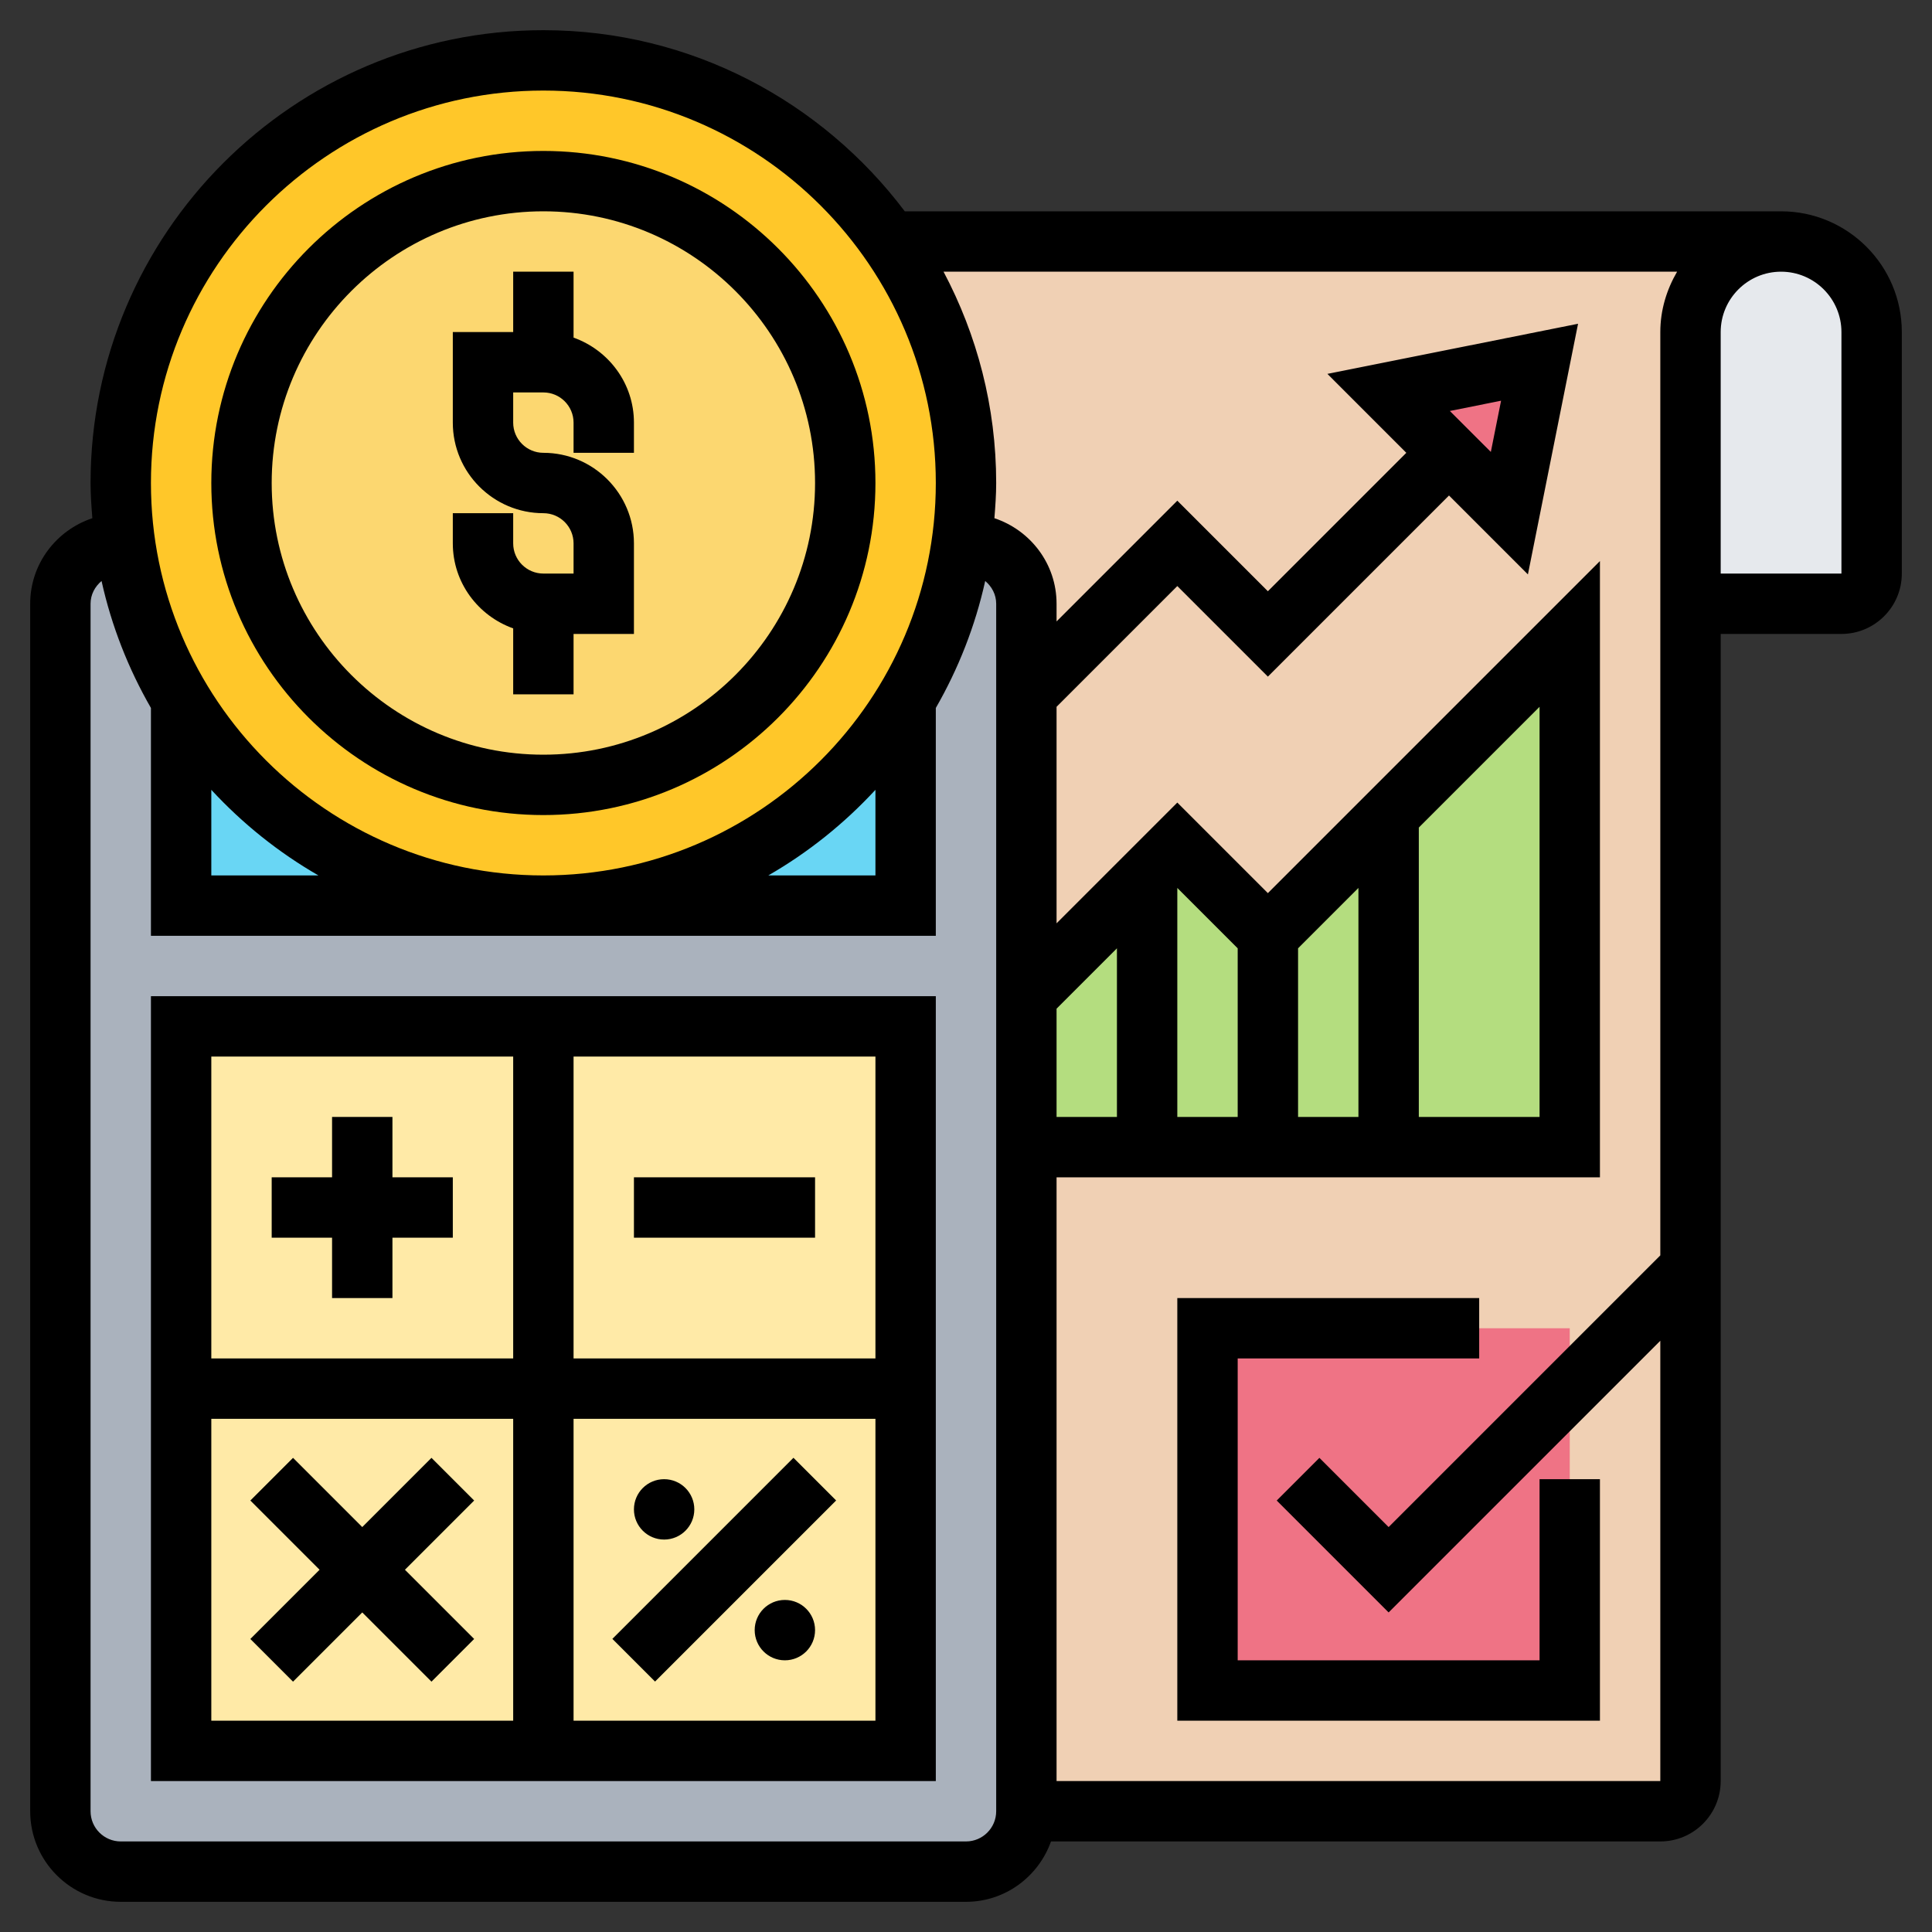
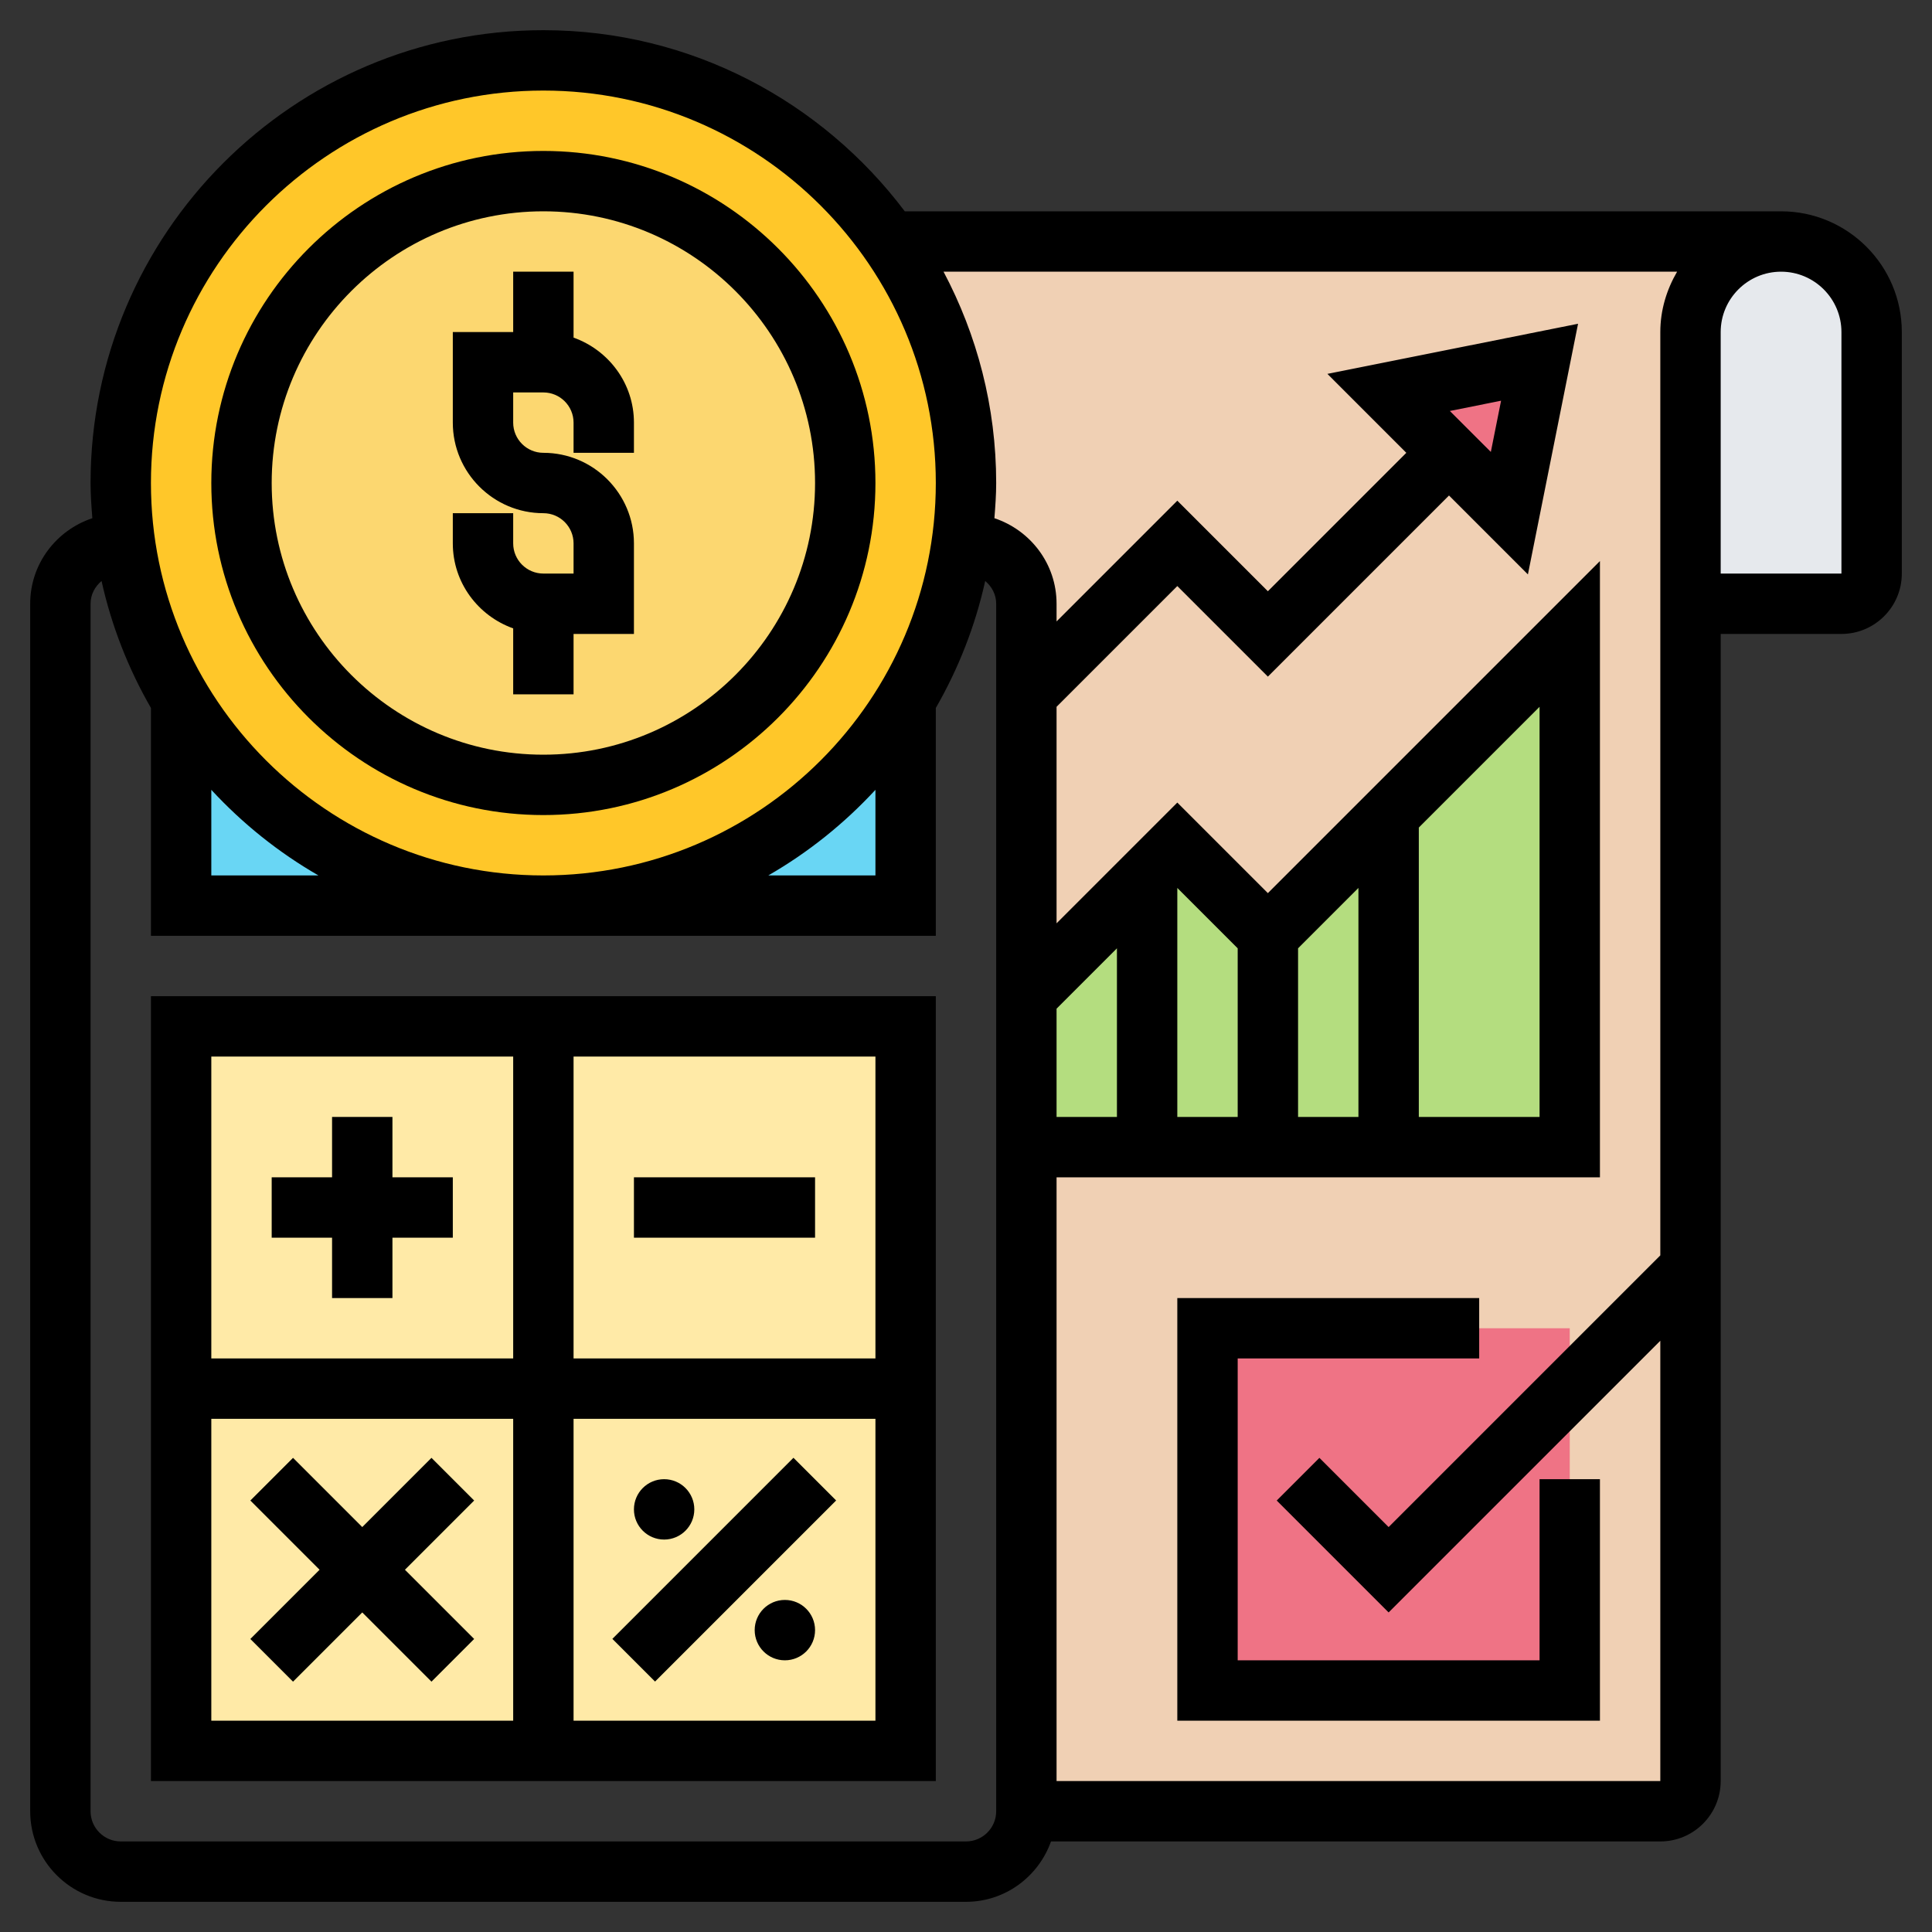
<svg xmlns="http://www.w3.org/2000/svg" version="1.1" width="512" height="512" x="0" y="0" viewBox="0 0 64 64" style="enable-background:new 0 0 512 512" xml:space="preserve">
  <rect x="0" y="0" width="64" height="64" fill="#333333" stroke="none" />
  <g>
    <g>
      <g>
        <g>
          <path d="m62 11v8c0 .55-.45 1-1 1h-5v-9c0-1.66 1.34-3 3-3 .83 0 1.58.34 2.12.88s.88 1.29.88 2.12z" fill="#E6E9ED" data-original="#e6e9ed" />
        </g>
        <g>
          <path d="m29.49 8c1.58 2.27 2.51 5.03 2.51 8 0 .68-.05 1.35-.14 2h.14c1.1 0 2 .9 2 2v3 37h21c.55 0 1-.45 1-1v-17-22-9c0-1.66 1.34-3 3-3z" fill="#F0D0B4" data-original="#f0d0b4" />
        </g>
        <g>
          <path d="m52 46v10h-12v-12h12z" fill="#EF7385" data-original="#ef7385" />
        </g>
        <g>
          <path d="m42 31-3-3-5 5v5h18v-17z" fill="#B4DD7F" data-original="#b4dd7f" />
        </g>
        <g>
          <path d="m51 12-1 5-2-2-2-2z" fill="#EF7385" data-original="#ef7385" />
        </g>
        <g>
-           <path d="m34 20v3 10 5 22c0 1.1-.9 2-2 2h-28c-1.1 0-2-.9-2-2v-40c0-1.1.9-2 2-2h.14c.27 1.89.92 3.65 1.86 5.22v6.78h12 12v-6.78c.94-1.57 1.59-3.33 1.86-5.22h.14c1.1 0 2 .9 2 2z" fill="#AAB2BD" data-original="#aab2bd" />
-         </g>
+           </g>
        <g>
          <path d="m6 34h24v24h-24z" fill="#FFEAA7" data-original="#ffeaa7" />
        </g>
        <g>
          <path d="m30 23.22v6.78h-12c5.09 0 9.55-2.72 12-6.78z" fill="#69D6F4" data-original="#69d6f4" />
        </g>
        <g>
          <path d="m18 30h-12v-6.78c2.45 4.06 6.91 6.78 12 6.78z" fill="#69D6F4" data-original="#69d6f4" />
        </g>
        <g>
          <path d="m29.49 8c1.58 2.27 2.51 5.03 2.51 8 0 .68-.05 1.35-.14 2-.27 1.89-.92 3.65-1.86 5.22-2.45 4.06-6.91 6.78-12 6.78s-9.55-2.72-12-6.78c-.94-1.57-1.59-3.33-1.86-5.22-.09-.65-.14-1.32-.14-2 0-7.73 6.27-14 14-14 4.75 0 8.96 2.37 11.49 6z" fill="#FFC729" data-original="#ffc729" />
        </g>
        <g>
          <circle cx="18" cy="16" fill="#FCD770" r="10" data-original="#fcd770" />
        </g>
      </g>
      <g>
        <path d="m17 20.816v2.184h2v-2h2v-3c0-1.654-1.346-3-3-3-.551 0-1-.448-1-1v-1h1c.551 0 1 .448 1 1v1h2v-1c0-1.302-.839-2.402-2-2.816v-2.184h-2v2h-2v3c0 1.654 1.346 3 3 3 .551 0 1 .448 1 1v1h-1c-.551 0-1-.448-1-1v-1h-2v1c0 1.302.839 2.402 2 2.816z" fill="#000000" data-original="#000000" />
        <path d="m18 27c6.065 0 11-4.935 11-11s-4.935-11-11-11-11 4.935-11 11 4.935 11 11 11zm0-20c4.962 0 9 4.037 9 9s-4.038 9-9 9-9-4.037-9-9 4.038-9 9-9z" fill="#000000" data-original="#000000" />
        <path d="m11 43h2v-2h2v-2h-2v-2h-2v2h-2v2h2z" fill="#000000" data-original="#000000" />
        <path d="m21 39h6v2h-6z" fill="#000000" data-original="#000000" />
        <path d="m15.707 49.707-1.414-1.414-2.293 2.293-2.293-2.293-1.414 1.414 2.293 2.293-2.293 2.293 1.414 1.414 2.293-2.293 2.293 2.293 1.414-1.414-2.293-2.293z" fill="#000000" data-original="#000000" />
        <path d="m19.757 51h8.485v2h-8.485z" transform="matrix(.707 -.707 .707 .707 -29.74 32.201)" fill="#000000" data-original="#000000" />
        <circle cx="22" cy="50" r="1" fill="#000000" data-original="#000000" />
        <circle cx="26" cy="54" r="1" fill="#000000" data-original="#000000" />
        <path d="m5 59h26v-26h-26zm2-12h10v10h-10zm12 10v-10h10v10zm10-12h-10v-10h10zm-12-10v10h-10v-10z" fill="#000000" data-original="#000000" />
        <path d="m51 55h-10v-10h8v-2h-10v14h14v-8h-2z" fill="#000000" data-original="#000000" />
        <path d="m59 7h-29.028c-2.74-3.635-7.08-6-11.972-6-8.271 0-15 6.729-15 15 0 .394.029.78.059 1.166-1.192.397-2.059 1.51-2.059 2.834v40c0 1.654 1.346 3 3 3h28c1.302 0 2.402-.839 2.816-2h20.184c1.103 0 2-.897 2-2v-38h4c1.103 0 2-.897 2-2v-8c0-2.206-1.794-4-4-4zm-41-4c7.168 0 13 5.832 13 13s-5.832 13-13 13-13-5.832-13-13 5.832-13 13-13zm11 23.164v2.836h-3.549c1.325-.762 2.518-1.721 3.549-2.836zm-22 0c1.031 1.115 2.224 2.074 3.549 2.836h-3.549zm26 33.836c0 .552-.449 1-1 1h-28c-.551 0-1-.448-1-1v-40c0-.306.146-.571.364-.754.332 1.499.891 2.911 1.636 4.206v7.548h26v-7.548c.745-1.295 1.304-2.707 1.636-4.206.218.183.364.448.364.754zm18-36.586v13.586h-4v-9.586zm-6 13.586h-2v-5.586l2-2zm-4 0h-2v-7.586l2 2zm-4 0h-2v-3.586l2-2zm-2 22v-20h18v-20.414l-11 11-3-3-4 4v-7.172l4-4 3 3 6-6 2.614 2.614 1.661-8.303-8.303 1.66 2.614 2.615-4.586 4.586-3-3-4 4v-.586c0-1.324-.867-2.437-2.059-2.834.03-.386.059-.772.059-1.166 0-2.528-.635-4.908-1.744-7h24.3c-.344.591-.556 1.268-.556 2v30.586l-9 9-2.293-2.293-1.414 1.414 3.707 3.707 9-9v14.586zm13.028-45.386 1.697-.34-.339 1.697zm12.972 5.386h-4v-8c0-1.103.897-2 2-2s2 .897 2 2z" fill="#000000" data-original="#000000" />
      </g>
    </g>
  </g>
</svg>